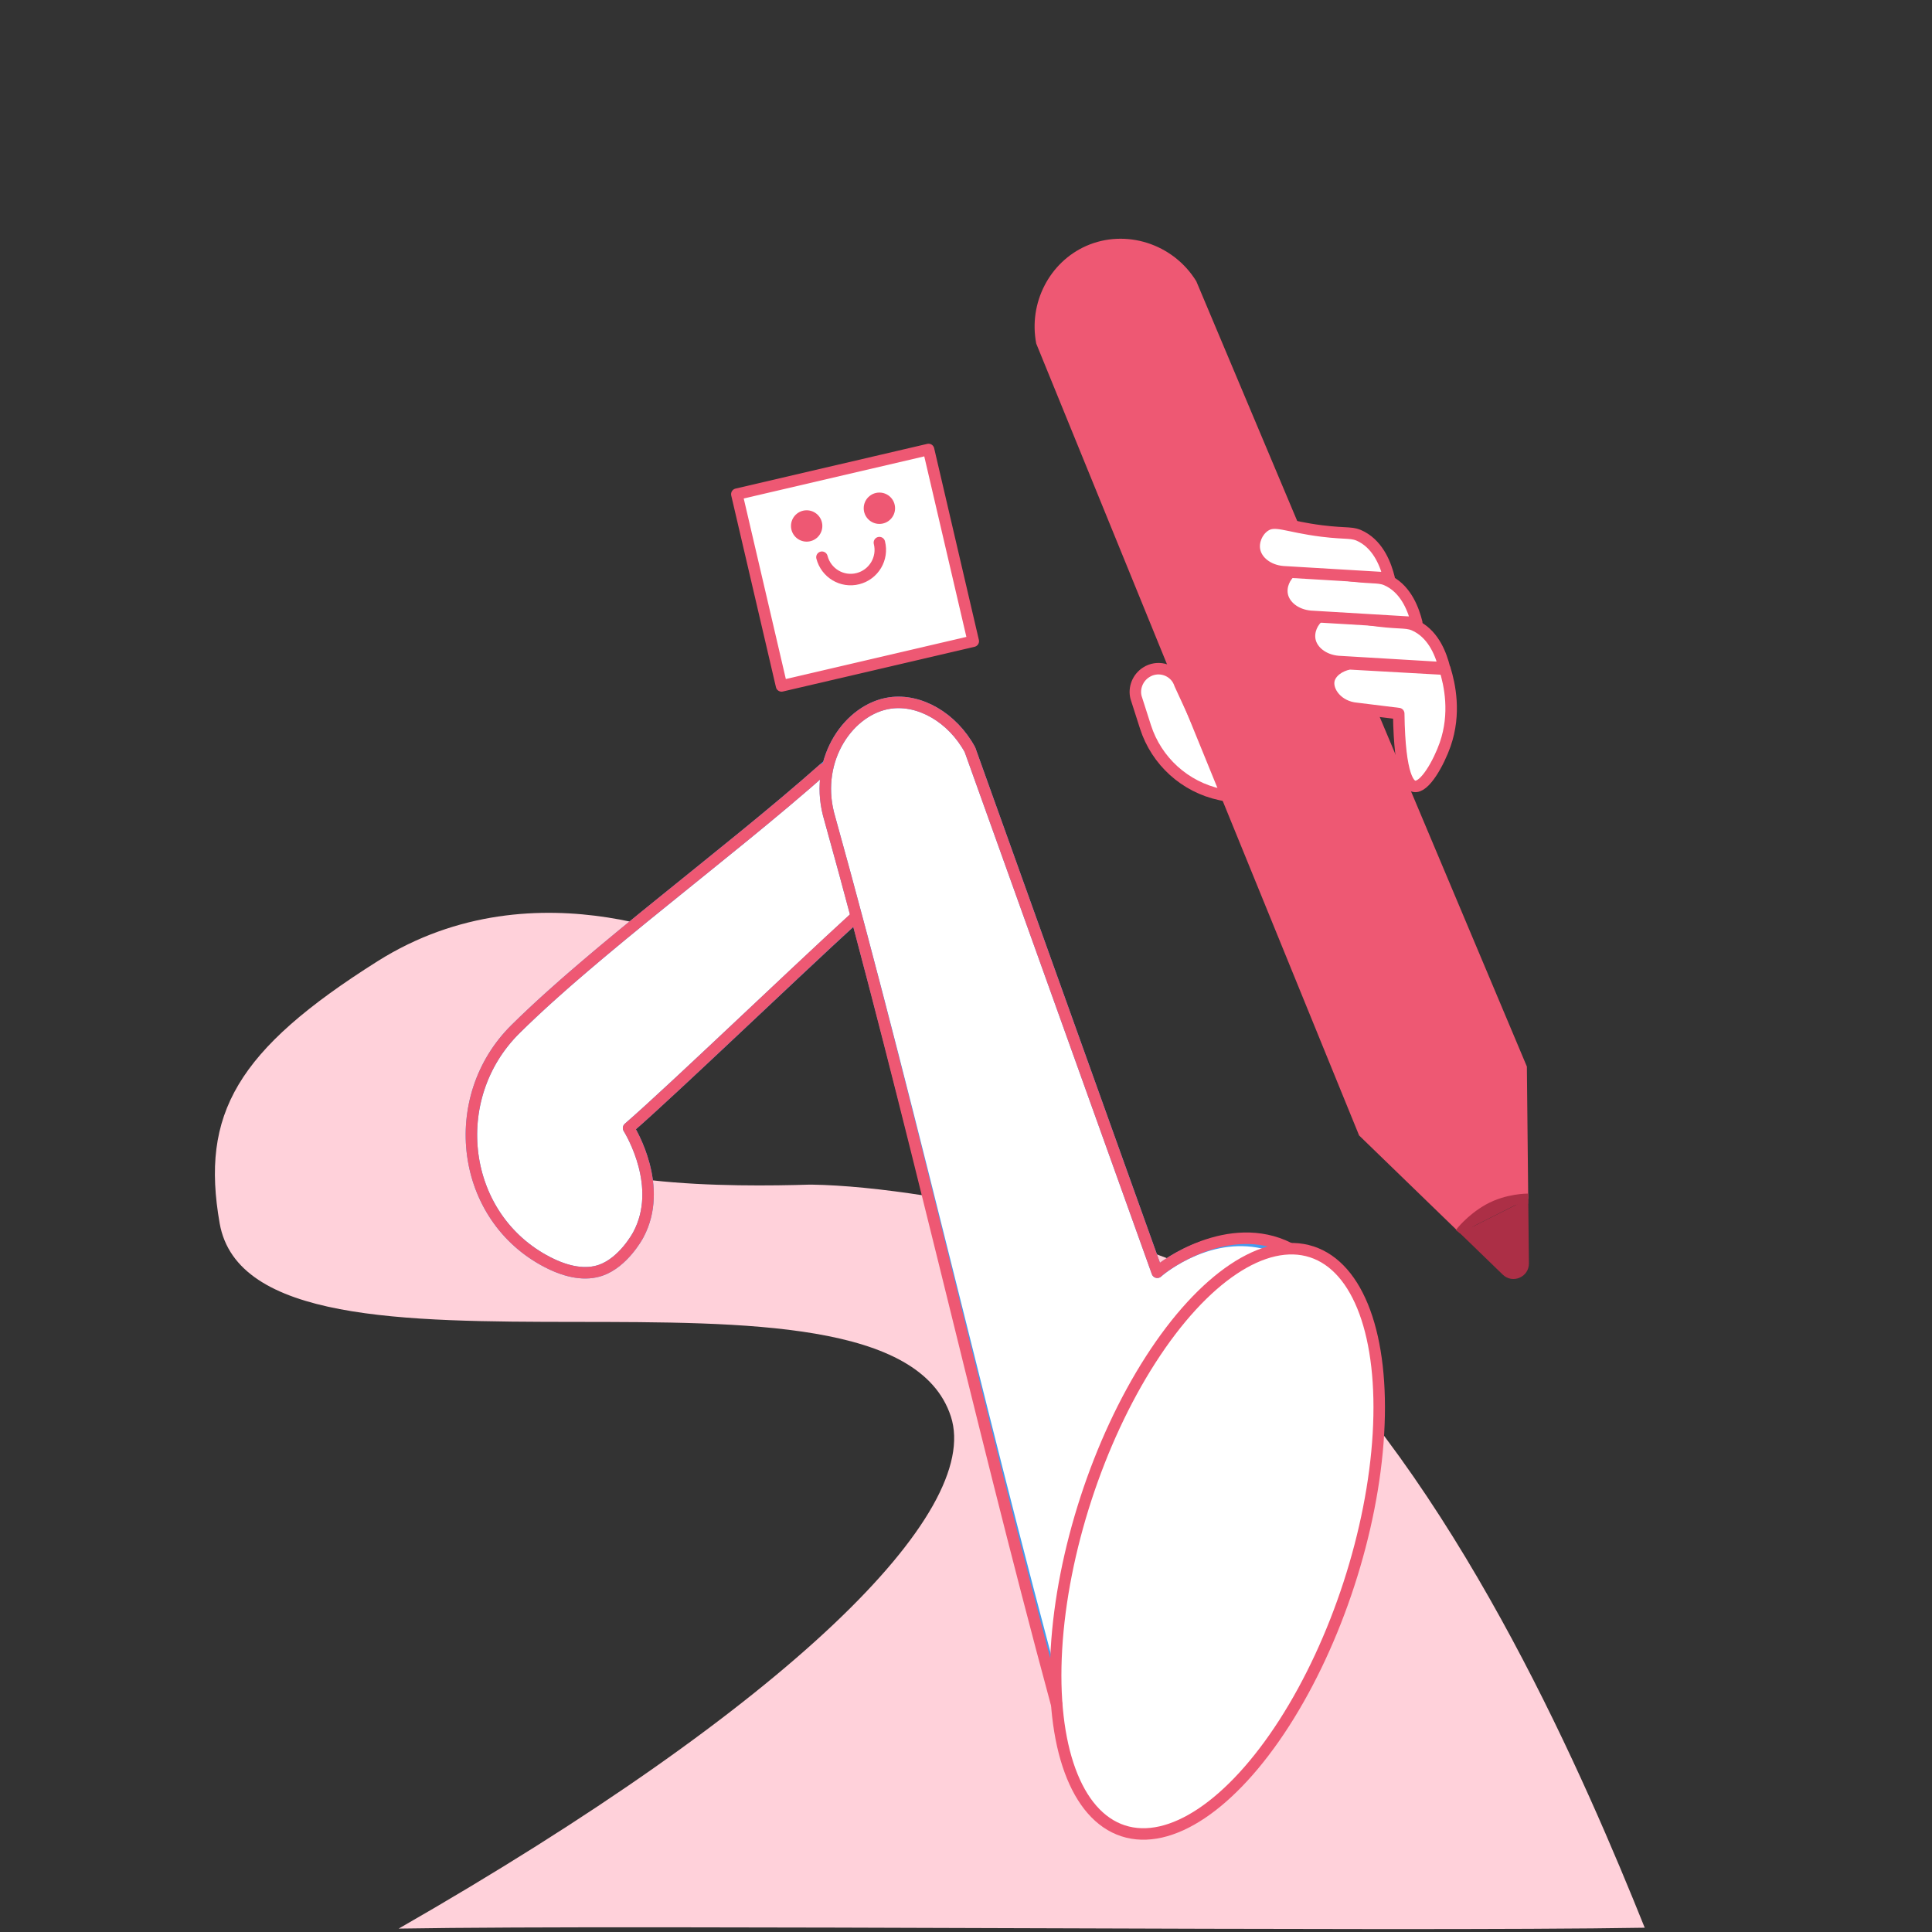
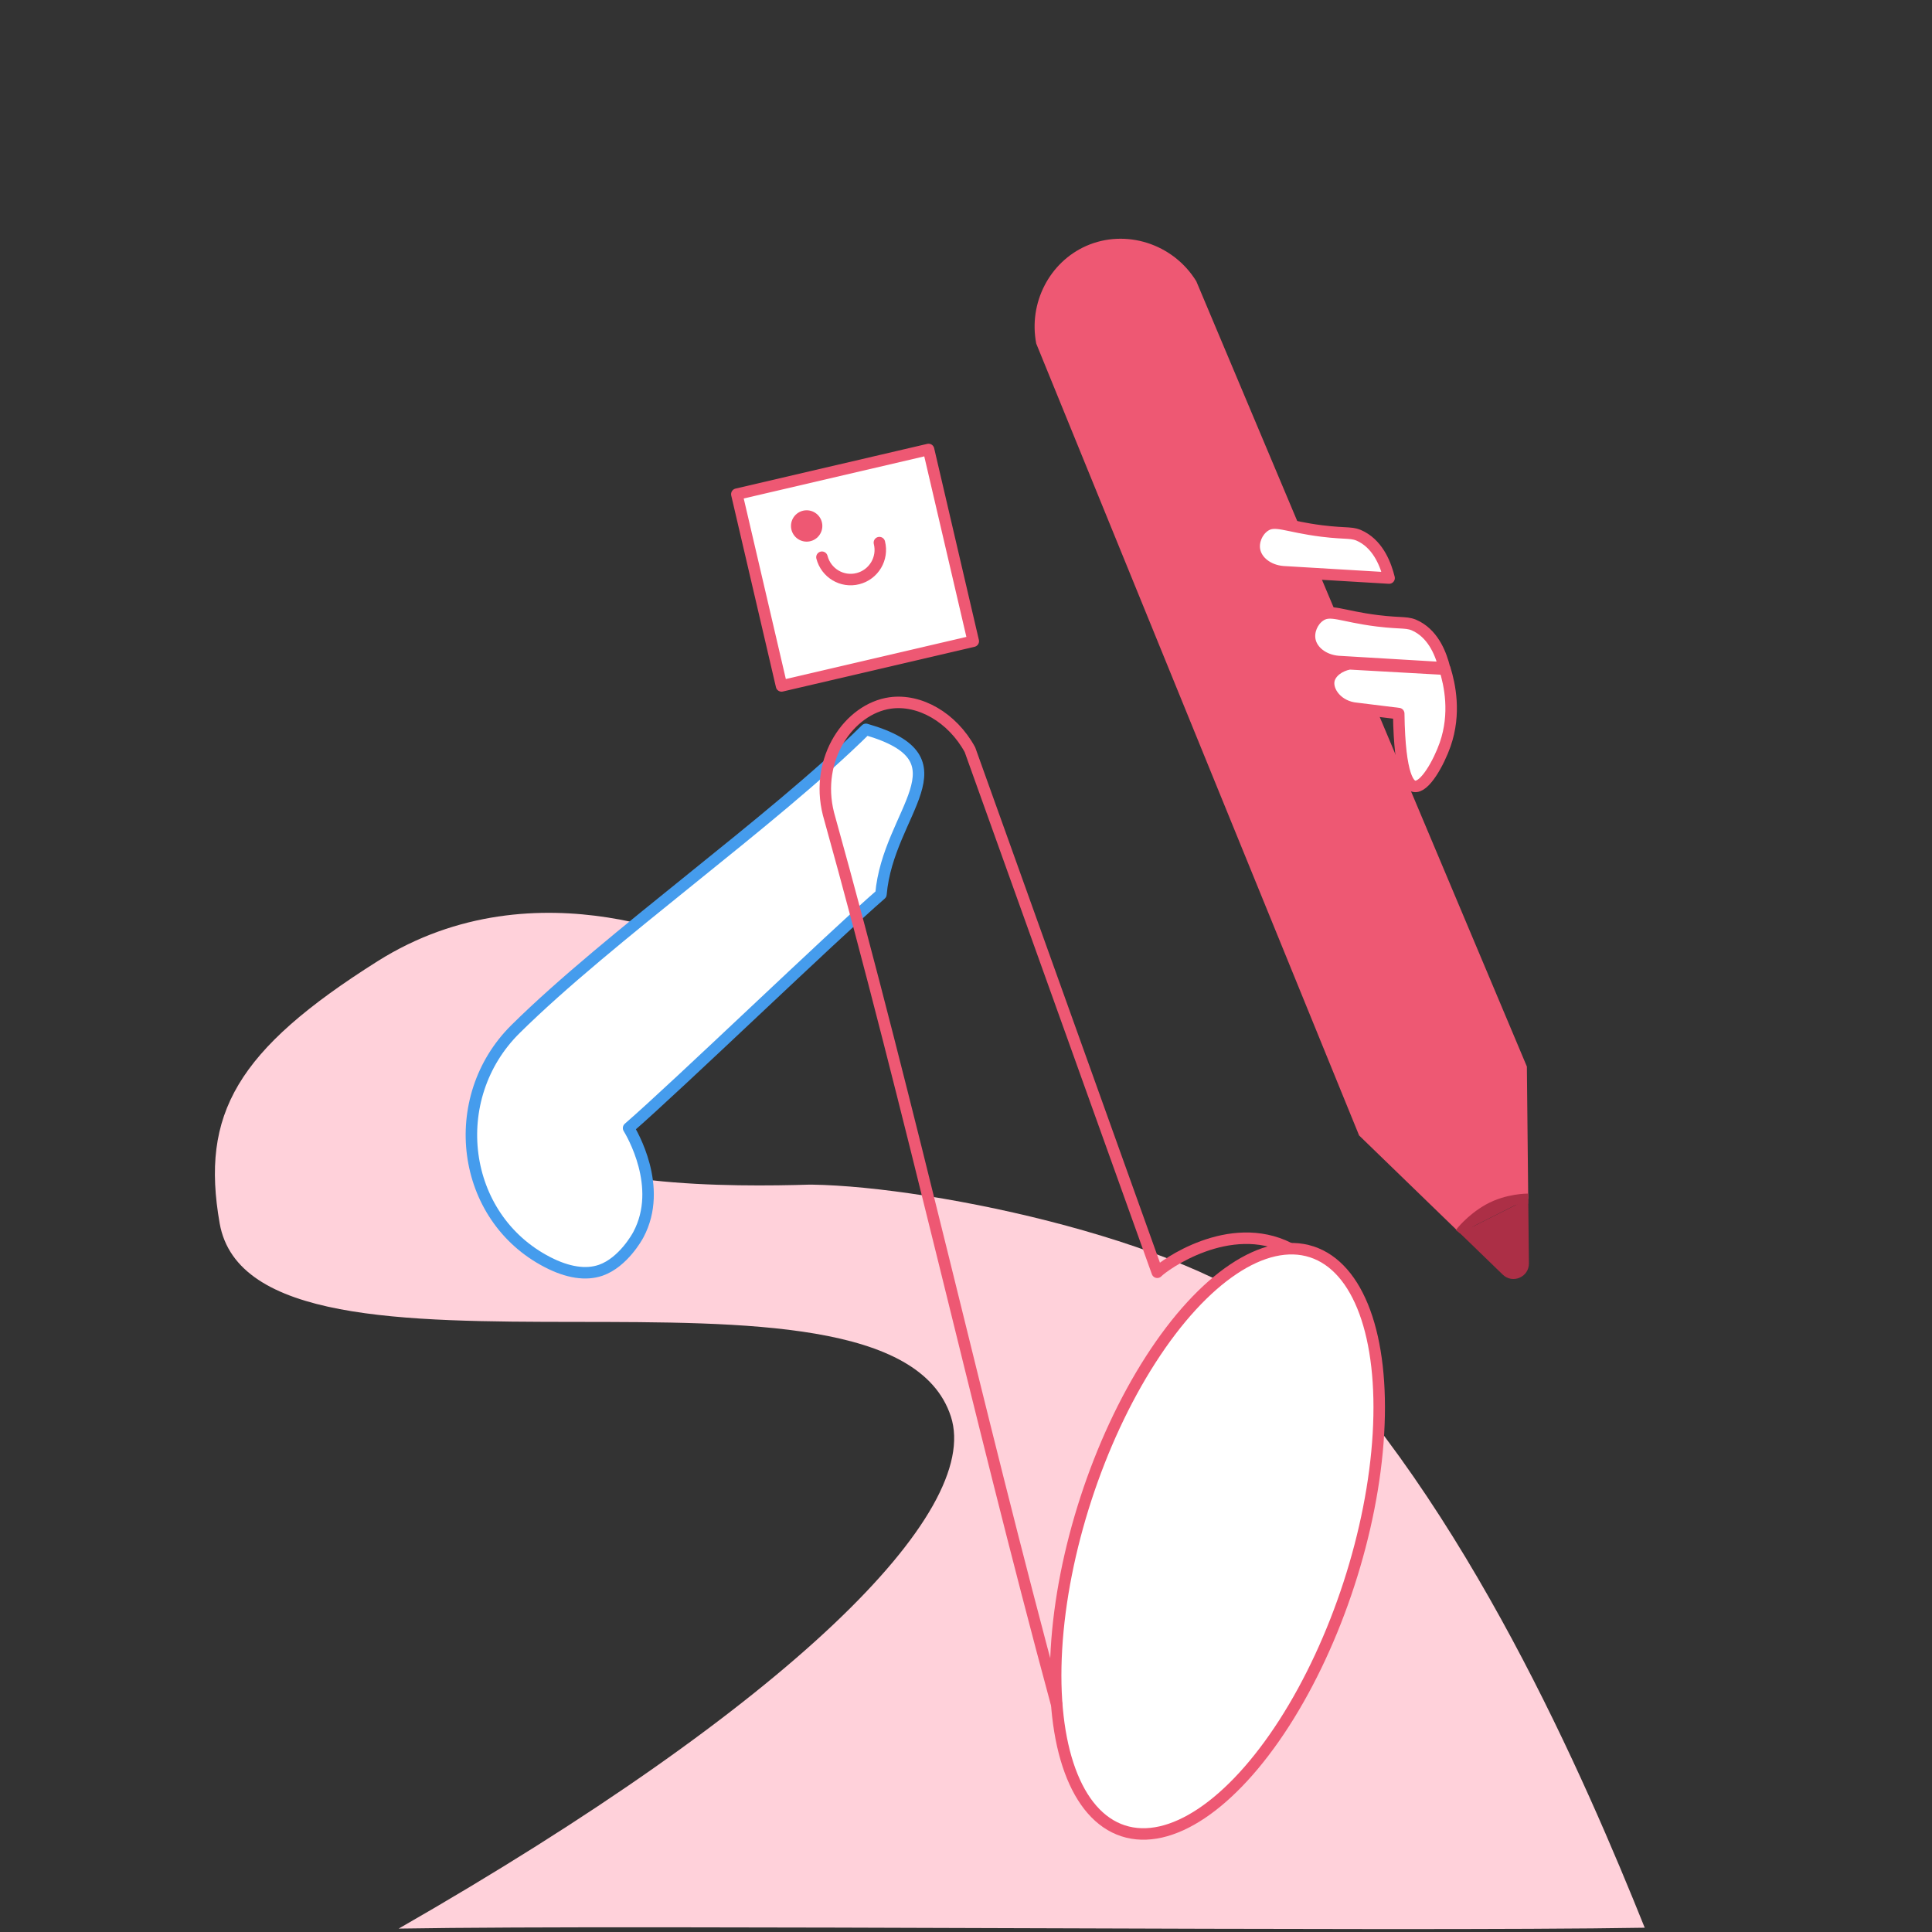
<svg xmlns="http://www.w3.org/2000/svg" viewBox="0 0 198.43 198.43">
  <rect x="0" y="0" width="198.43" height="198.43" fill="#333333" stroke="none" />
  <defs>
    <style>
      .cls-1 {
        fill-rule: evenodd;
      }

      .cls-1, .cls-2, .cls-3, .cls-4 {
        stroke-linecap: round;
        stroke-linejoin: round;
        stroke-width: 1.18px;
      }

      .cls-1, .cls-2, .cls-3, .cls-5 {
        fill: #fff;
      }

      .cls-1, .cls-3, .cls-4 {
        stroke: #ee5873;
      }

      .cls-2 {
        stroke: #459ced;
      }

      .cls-4 {
        fill: none;
      }

      .cls-6 {
        stroke: #ac2f46;
        stroke-width: 1.04px;
      }

      .cls-6, .cls-7 {
        fill: #ac2f46;
      }

      .cls-8 {
        fill: #ffd1da;
      }

      .cls-8, .cls-5, .cls-9, .cls-7 {
        stroke-width: 0px;
      }

      .cls-9 {
        fill: #ee5873;
      }
    </style>
  </defs>
  <g id="Layer_2" data-name="Layer 2">
-     <path class="cls-1" d="m131.4,75.78l-8.46-1.7-1.75-3.79c-.06-.17-.13-.34-.23-.51-.68-1.1-2.13-1.43-3.22-.74-.89.55-1.31,1.63-1.06,2.59h0l.97,3.03c1.13,3.52,4.06,6.17,7.67,6.94l7.28,1.55-1.19-7.37Z" />
    <g>
      <g>
        <path class="cls-7" d="m156.96,123.12l.07,6.64c.01,1.41-1.68,2.13-2.69,1.15l-4.4-4.26" />
        <path class="cls-9" d="m156.96,123.12l-.14-13.58c-11.32-26.88-22.63-53.76-33.95-80.65-2.39-3.89-7.28-5.41-11.31-3.63-3.77,1.67-5.94,5.85-5.13,10.03l33.16,81.33,10.35,10.03s2.34-3.13,7.02-3.53Z" />
      </g>
      <path class="cls-6" d="m149.94,126.65s1.06-1.43,2.92-2.48c1.95-1.09,4.1-1.06,4.1-1.06" />
    </g>
  </g>
  <g id="Livello_6" data-name="Livello 6">
    <path class="cls-8" d="m168.95,197.99c-25.59.44-102.4-.34-128,.09,40.21-23.04,59.93-42.71,56.71-52.6-6.34-19.48-71.58.2-75.1-19.84-1.97-11.22,1.74-17.78,16.21-26.91,16.53-10.43,34.61-1.31,35.64-.78-1.65,3.74-6.11,7.36-7.77,11.1-5.71-1.54-8-.42-10.32,2.74-.14.19-1.76,2.44-1.24,4.42,1.53,5.85,20.68,5.69,28.07,5.46.07,0,.14,0,.21,0,12.7.18,40.56,6.06,49.55,15.04,17.74,17.74,29.98,46.27,36.01,61.27Z" />
    <path class="cls-2" d="m88.94,74.91c10.74,3.1,2.27,8.38,1.54,16.94-5.02,4.35-20.9,19.66-25.92,24.01.29.48,3.62,6.04,1.01,10.94-.1.2-1.56,2.85-3.86,3.66-1.55.54-3.42.23-5.46-.82-8.96-4.61-10.47-16.86-3.3-23.95,9.63-9.52,26.37-21.26,35.99-30.78Z" />
-     <path class="cls-2" d="m135.25,130.8c-2.26,1-5.4,2.66-8.61,5.37-6.49,5.48-9.22,11.85-10.82,15.71-5.6,13.5-6.4,24.09-5.24,29.95-9.35-33.58-16.14-64.67-25.49-98.24-1.44-5.69,2.14-10.79,6.33-11.39,3.04-.43,6.39,1.49,8.2,4.8,6.41,17.89,12.82,35.78,19.24,53.67.53-.45,5.55-4.55,11.44-2.87,2.4.68,4.04,2.07,4.95,3Z" />
    <ellipse class="cls-5" cx="125.04" cy="158.32" rx="31.27" ry="14.2" transform="translate(-64.22 228.17) rotate(-71.96)" />
    <path class="cls-3" d="m143.66,73.29c-1.43-.18-2.87-.36-4.3-.53-1.98-.16-3.12-1.76-2.87-2.91.18-.8,1.04-1.47,2.11-1.67,3.27.18,6.54.37,9.81.55.49,1.58,1.13,4.54.02,7.73-.64,1.83-2.1,4.51-3.18,4.3-.46-.09-1.5-.81-1.59-7.47Z" />
    <path class="cls-3" d="m135.52,63.29c1.1-.8,2.18,0,5.94.47,2.67.33,3.1.05,4.1.6,1.76.96,2.47,2.95,2.79,4.23-3.64-.22-7.27-.43-10.91-.65-1.53-.13-2.7-1.07-2.91-2.21-.17-.9.26-1.91.99-2.44Z" />
-     <path class="cls-3" d="m132.68,58.65c1.1-.8,2.18,0,5.94.47,2.67.33,3.1.05,4.1.6,1.76.96,2.47,2.95,2.79,4.23-3.64-.22-7.27-.43-10.91-.65-1.53-.13-2.7-1.07-2.91-2.21-.17-.9.26-1.91.99-2.44Z" />
    <path class="cls-3" d="m129.84,54.07c1.1-.8,2.18,0,5.94.47,2.67.33,3.1.05,4.1.6,1.76.96,2.47,2.95,2.79,4.23-3.64-.22-7.27-.43-10.91-.65-1.53-.13-2.7-1.07-2.91-2.21-.17-.9.26-1.91.99-2.44Z" />
-     <path class="cls-4" d="m87.82,94.23c-6.47,5.9-18.86,17.83-23.26,21.63.29.48,3.62,6.04,1.01,10.94-.1.2-1.56,2.85-3.86,3.66-1.55.54-3.42.23-5.46-.82-8.96-4.61-10.47-16.86-3.3-23.95,8.29-8.2,21.86-18.05,31.61-26.7" />
    <path class="cls-4" d="m108.51,174.99c-8.3-30.68-14.78-60.4-23.42-91.4-1.44-5.69,2.14-10.79,6.33-11.39,3.04-.43,6.39,1.49,8.2,4.8,6.41,17.89,12.82,35.78,19.24,53.67.65-.69,7.39-5.58,13.54-2.47" />
    <ellipse class="cls-4" cx="125.04" cy="158.32" rx="31.27" ry="14.2" transform="translate(-64.22 228.17) rotate(-71.96)" />
    <g>
      <rect class="cls-5" x="77.71" y="48.2" width="20.22" height="20.22" transform="translate(-10.95 21.47) rotate(-13.13)" />
      <g>
        <circle class="cls-9" cx="82.85" cy="54.02" r="1.61" />
-         <circle class="cls-9" cx="90.32" cy="52.2" r="1.61" />
      </g>
      <path class="cls-4" d="m90.32,55.73c.41,1.63-.57,3.28-2.2,3.7s-3.28-.57-3.7-2.2" />
      <rect class="cls-4" x="77.71" y="48.2" width="20.22" height="20.22" transform="translate(-10.95 21.47) rotate(-13.13)" />
    </g>
  </g>
</svg>